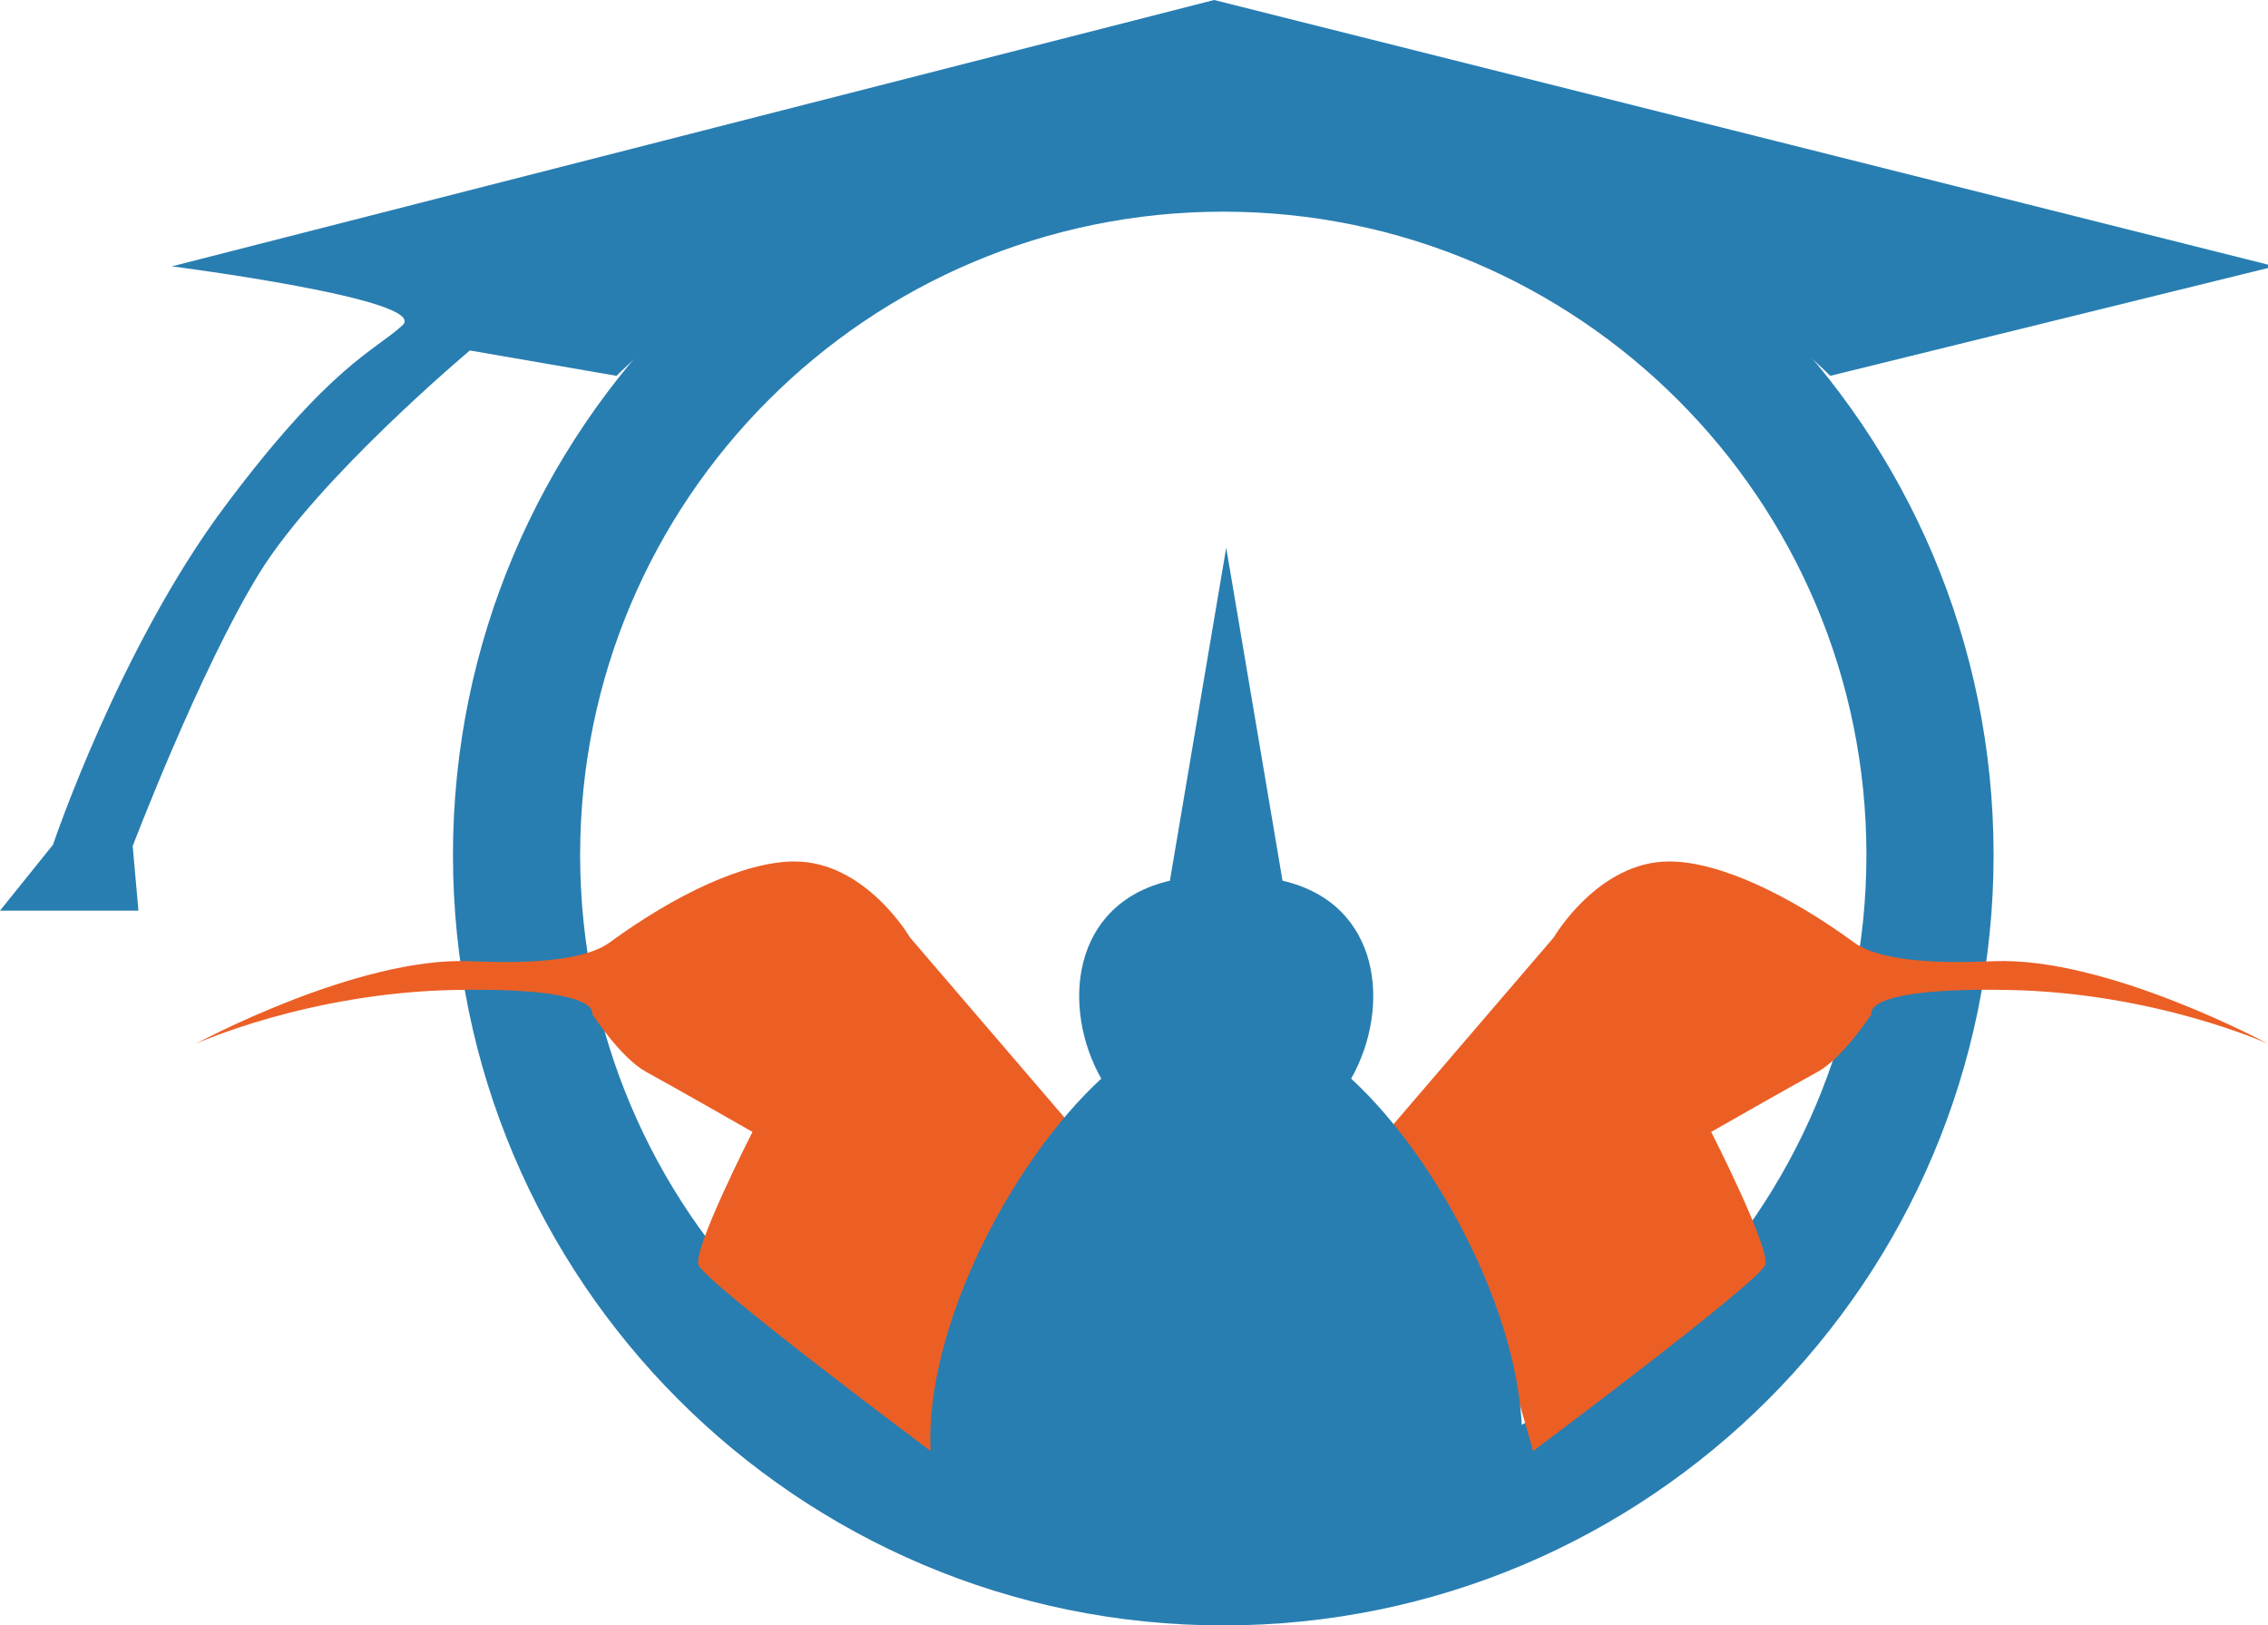
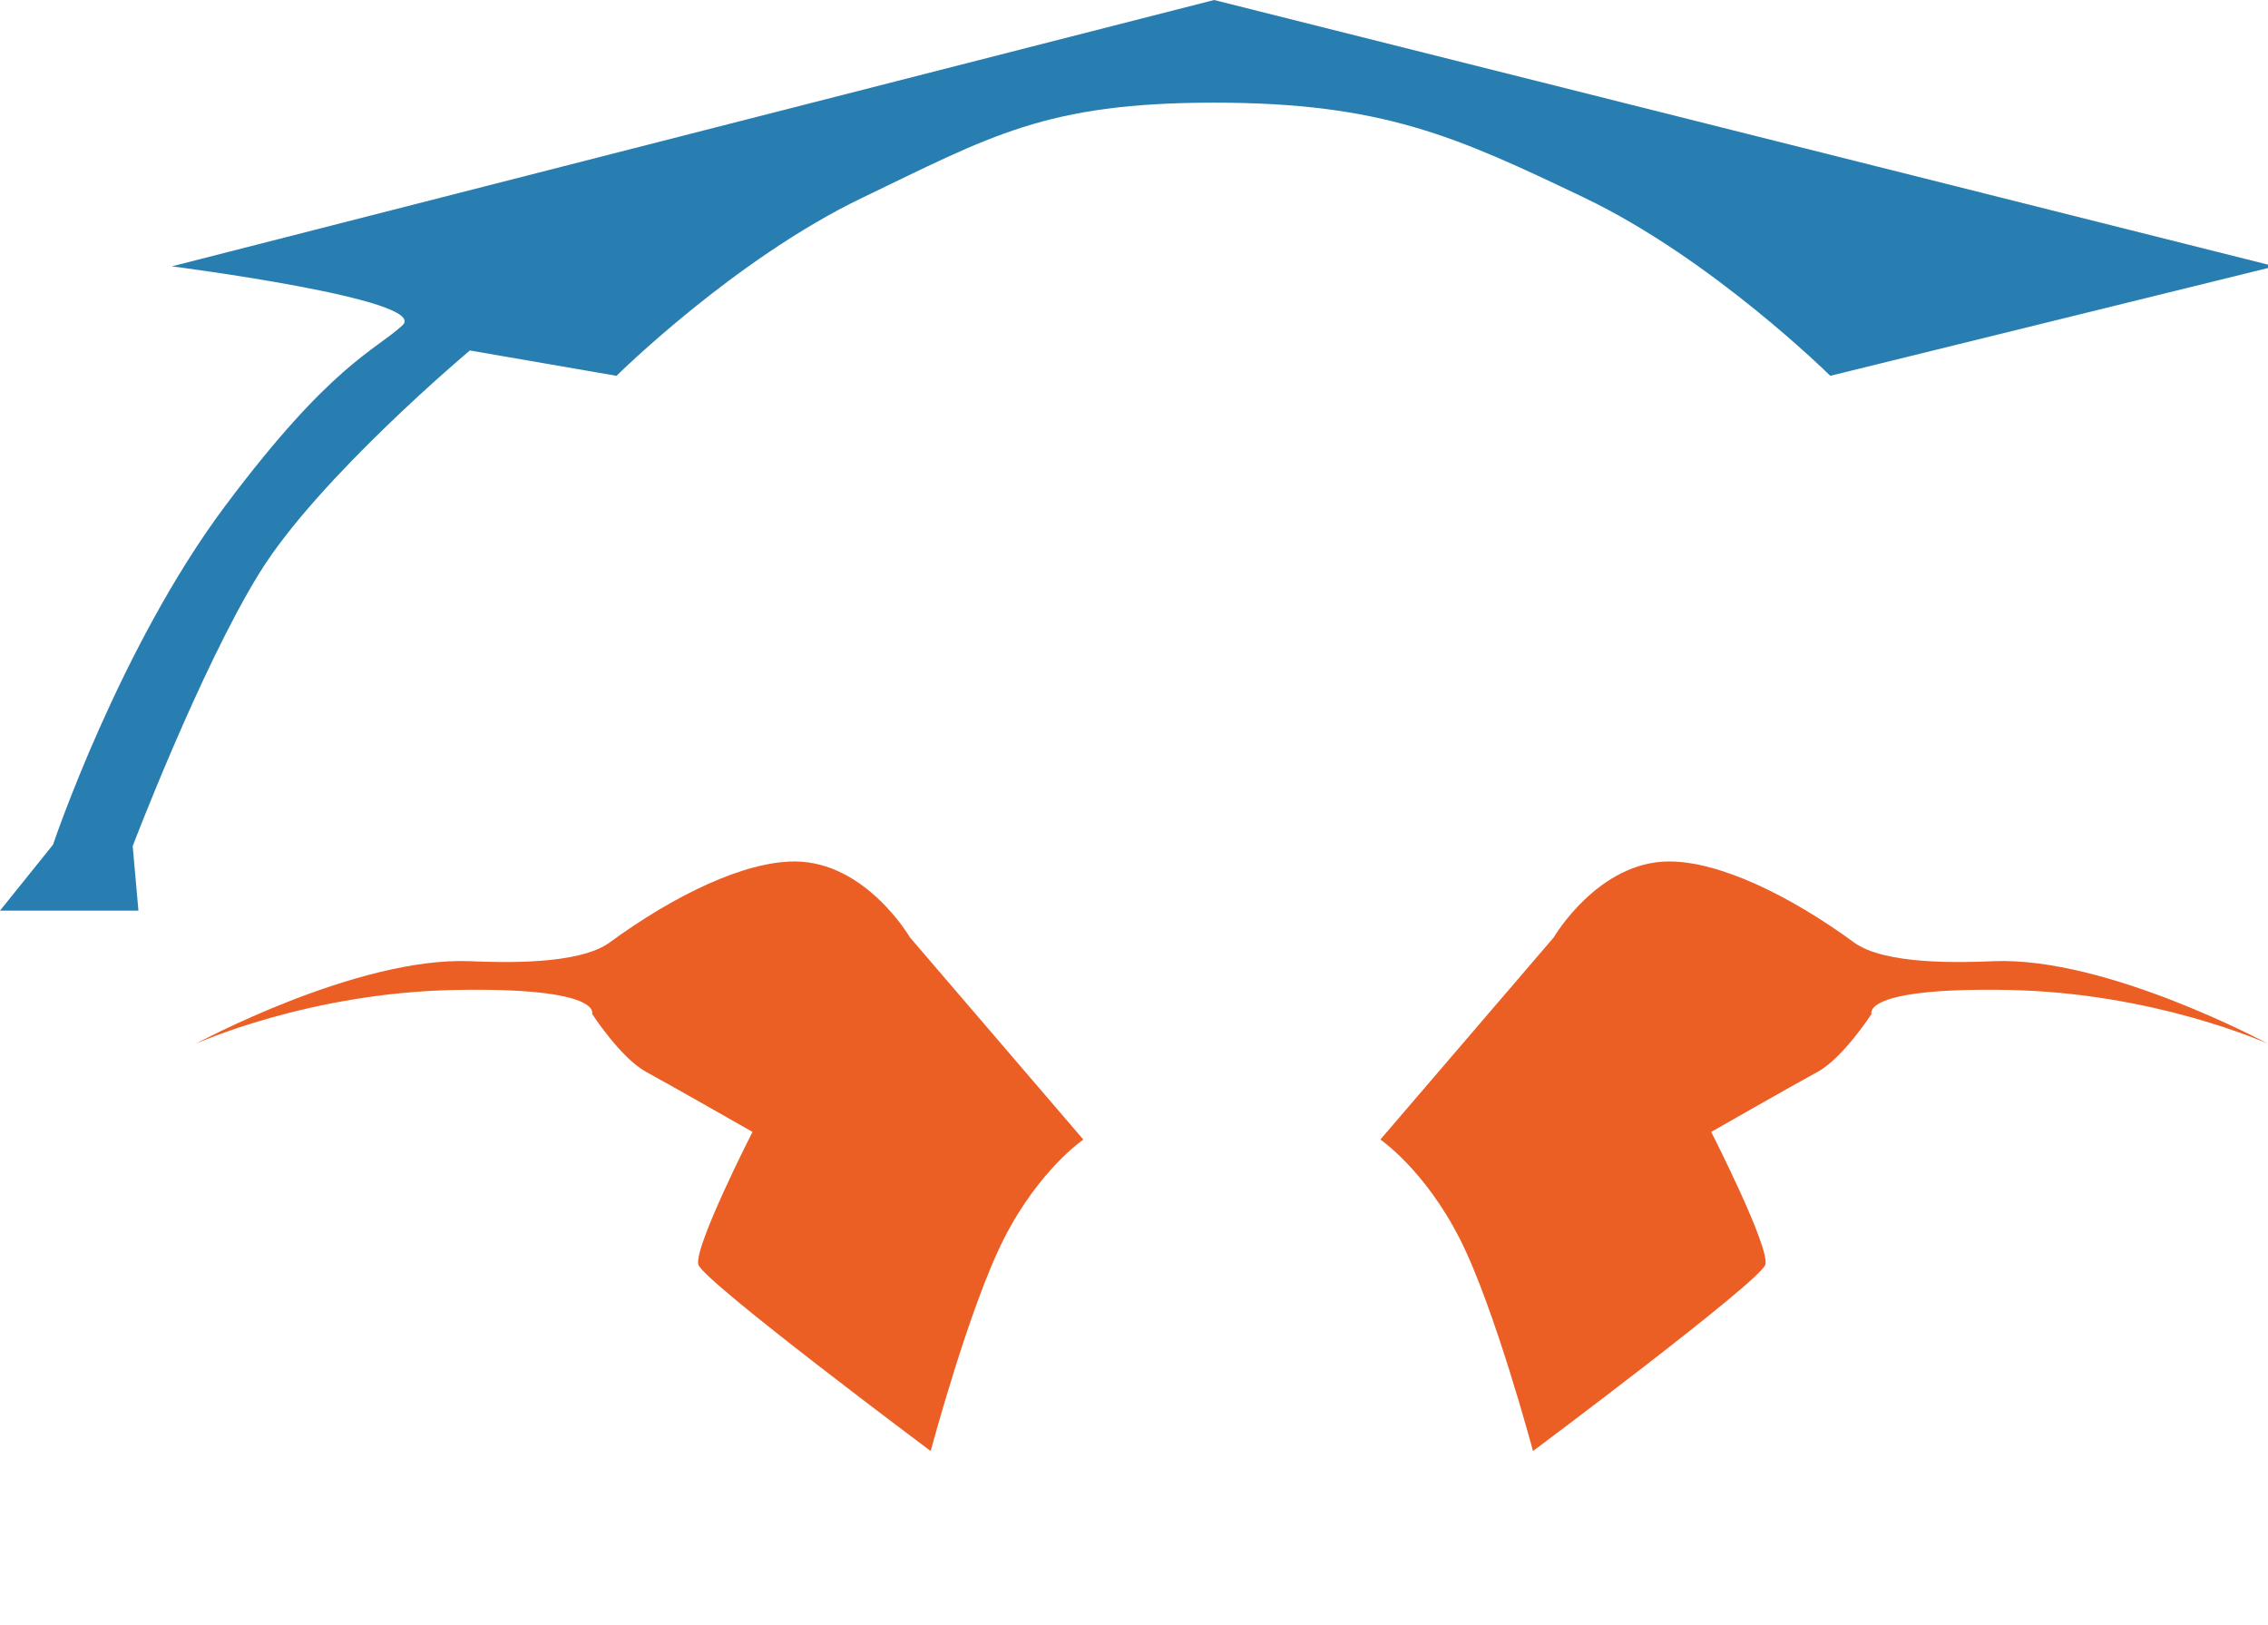
<svg xmlns="http://www.w3.org/2000/svg" xmlns:xlink="http://www.w3.org/1999/xlink" version="1.1" x="0px" y="0px" viewBox="0 0 193.32 138.52" style="enable-background:new 0 0 193.32 138.52;" xml:space="preserve">
  <style type="text/css">
	.st0{fill:#287EB1;}
	.st1{display:none;fill:none;}
	.st2{fill:#E6E7E8;stroke:#231F20;stroke-width:0.5;stroke-linecap:round;stroke-miterlimit:10;}
	.st3{clip-path:url(#SVGID_00000029014732799075653210000016491816878029838228_);}
	.st4{fill:#EB5F25;}
	.st5{clip-path:url(#SVGID_00000013888044443275272060000002026592410623171973_);}
	.st6{fill:#E6E7E8;}
</style>
  <g id="Circle">
-     <path class="st0" d="M104.27,7.21c-36.26,0-65.66,29.4-65.66,65.66c0,36.26,29.4,65.66,65.66,65.66c36.26,0,65.66-29.4,65.66-65.66   C169.93,36.6,140.53,7.21,104.27,7.21z M104.27,127.68c-30.27,0-54.82-24.54-54.82-54.82c0-30.28,24.54-54.82,54.82-54.82   c30.27,0,54.82,24.54,54.82,54.82C159.09,103.14,134.55,127.68,104.27,127.68z" />
    <polyline class="st1" points="209.05,-2.19 105.01,-2.19 105.01,76.57  " />
  </g>
  <g id="Hat">
    <path class="st0" d="M103.49,0l90.41,22.7l-37.89,9.33c0,0-10.04-9.95-20.97-15.18s-17.2-8.1-31.56-8.1s-19.05,2.86-29.97,8.1   S52.55,32.03,52.55,32.03l-12.5-2.16c0,0-12.9,10.81-17.94,18.97s-10.8,23.27-10.8,23.27l0.49,5.5l-11.8,0l4.52-5.62   c0,0,5.66-16.83,14.68-28.88s12.73-13.19,15.11-15.39c2.39-2.2-19.66-5.02-19.66-5.02L103.49,0z" />
    <path class="st2" d="M112.99,32.71" />
  </g>
  <g id="BothKiwiOrange">
    <g id="_x3C_Mirror_Repeat_x3E__00000165928601543541316320000011146967958135579779_">
      <g>
        <defs>
          <rect id="SVGID_1_" x="16.68" y="73.42" width="75.66" height="50.25" />
        </defs>
        <clipPath id="SVGID_00000093162843790461640680000016253070381547181749_">
          <use xlink:href="#SVGID_1_" style="overflow:visible;" />
        </clipPath>
        <g id="_x3C_Mirror_Repeat_x3E__00000001638221155790920630000012501516241095523731_" style="clip-path:url(#SVGID_00000093162843790461640680000016253070381547181749_);">
          <g>
            <path class="st4" d="M79.33,123.67c0,0-19.36-14.46-19.8-15.88s4.61-11.32,4.61-11.32s-6.9-3.94-9.07-5.12       c-2.17-1.18-4.6-4.94-4.6-4.94s0.94-2.27-11.63-2.04s-22.16,4.59-22.16,4.59s13.74-7.43,23.37-7.04       c2.87,0.12,9.3,0.32,11.92-1.6c5.54-4.05,11.49-6.9,15.75-6.9c6.07,0,9.84,6.47,9.84,6.47l14.78,17.23c0,0-3.76,2.56-6.75,8.42       C82.61,111.39,79.33,123.67,79.33,123.67z" />
          </g>
        </g>
      </g>
    </g>
    <g id="_x3C_Mirror_Repeat_x3E__00000165947179608952619550000016763585039234230668_">
      <g>
        <defs>
          <rect id="SVGID_00000075857506276900971210000006103295570360893082_" x="117.66" y="73.42" width="75.66" height="50.25" />
        </defs>
        <clipPath id="SVGID_00000057862686866261733040000014052815602927537319_">
          <use xlink:href="#SVGID_00000075857506276900971210000006103295570360893082_" style="overflow:visible;" />
        </clipPath>
        <g id="_x3C_Mirror_Repeat_x3E__00000182502374586252356470000005471355620932504750_" style="clip-path:url(#SVGID_00000057862686866261733040000014052815602927537319_);">
          <g>
            <path class="st4" d="M130.67,123.67c0,0,19.36-14.46,19.8-15.88s-4.61-11.32-4.61-11.32s6.9-3.94,9.07-5.12       c2.17-1.18,4.6-4.94,4.6-4.94s-0.94-2.27,11.63-2.04s22.16,4.59,22.16,4.59s-13.74-7.43-23.37-7.04       c-2.87,0.12-9.3,0.32-11.92-1.6c-5.54-4.05-11.49-6.9-15.75-6.9c-6.07,0-9.84,6.47-9.84,6.47l-14.78,17.23       c0,0,3.76,2.56,6.75,8.42C127.39,111.39,130.67,123.67,130.67,123.67z" />
          </g>
        </g>
      </g>
    </g>
  </g>
  <g id="KiwiBlueMid">
    <g>
      <path class="st6" d="M112.97,47.43" />
      <path class="st6" d="M112.5,123.84" />
      <path class="st6" d="M106.29,128.56" />
-       <path class="st0" d="M104.02,128.56c6.83-0.32,19.94-0.37,25.7-4.89c0.5-10.49-6.87-24.66-14.55-31.74    c3.4-6,2.62-14.91-5.85-16.87l-4.8-28.38l-4.8,28.38c-8.47,1.96-9.25,10.87-5.85,16.87c-7.68,7.08-15.05,21.25-14.55,31.74    C85.1,128.19,97.62,128.56,104.02,128.56z" />
    </g>
  </g>
</svg>